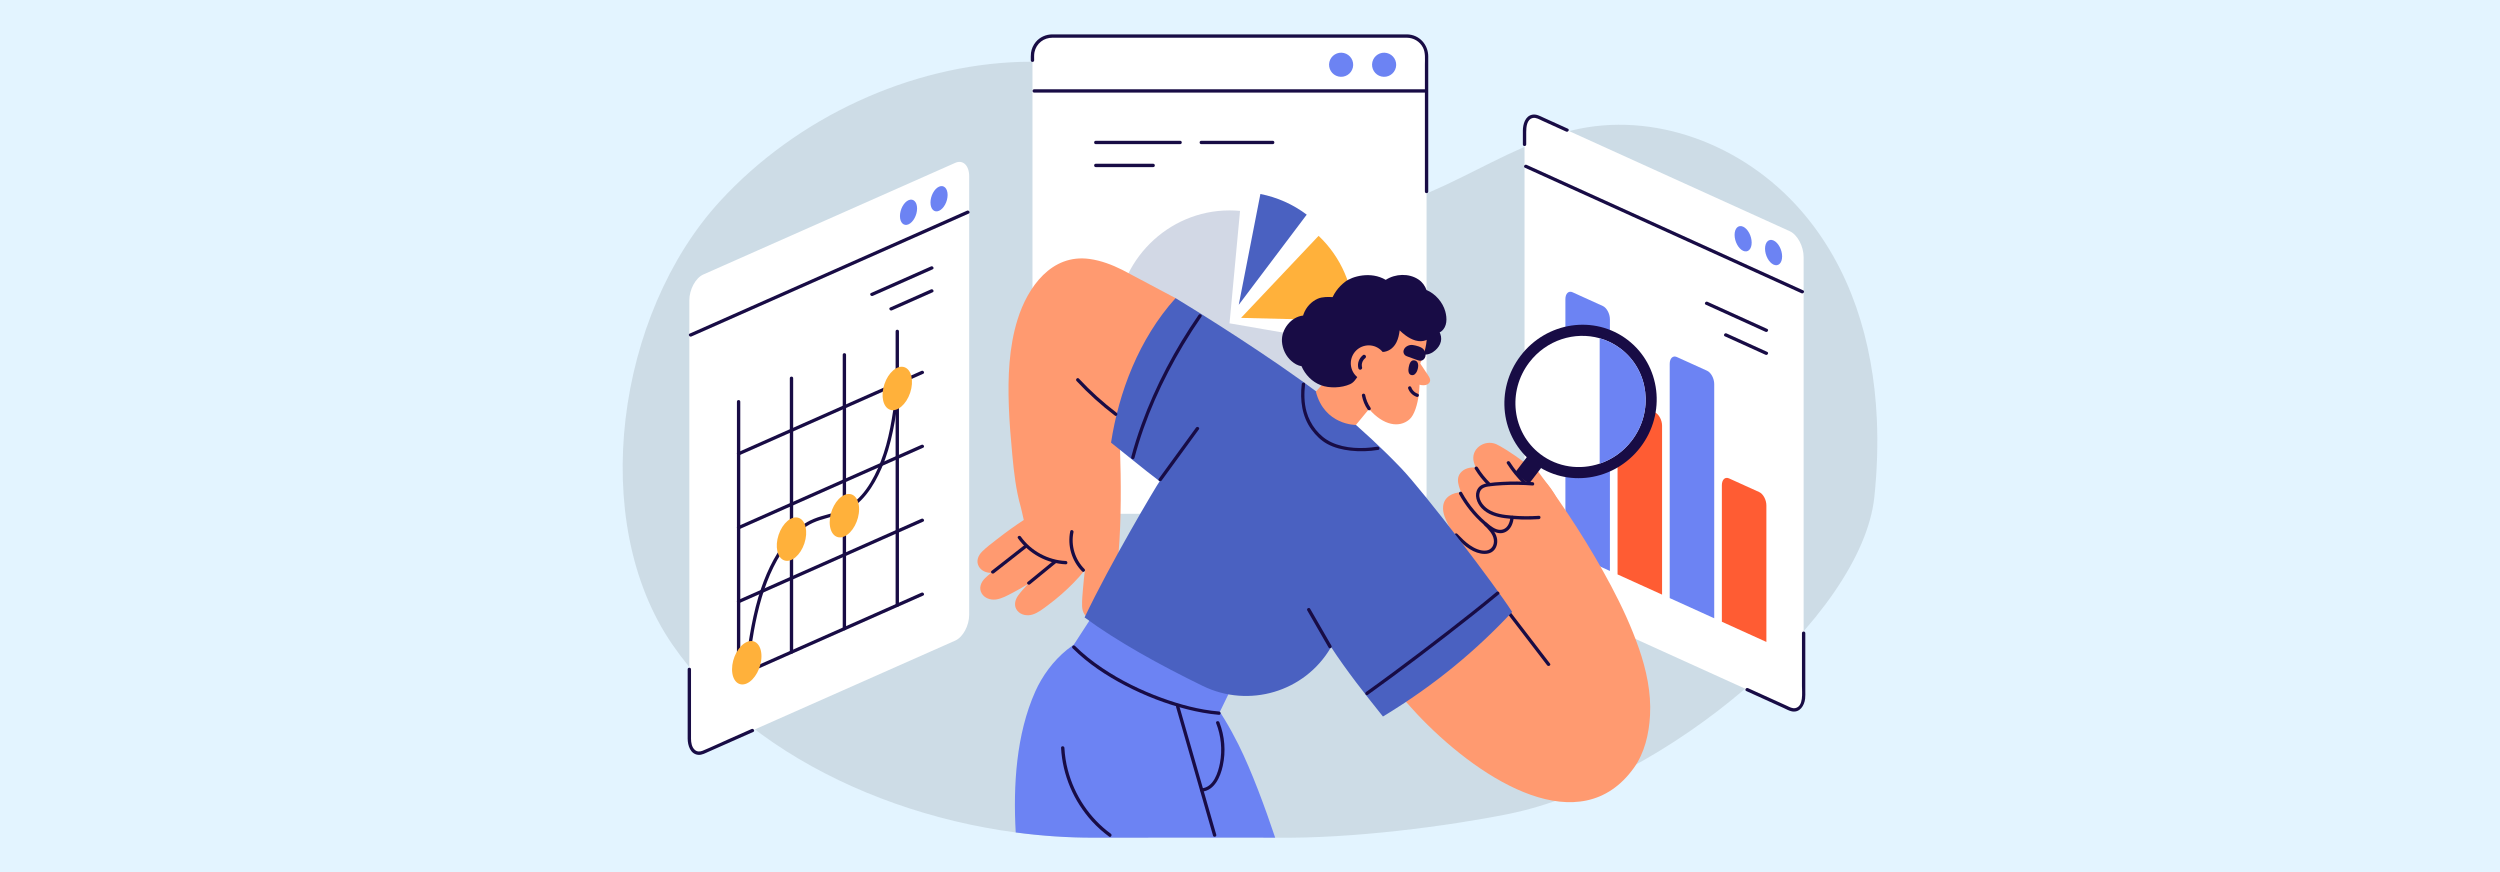
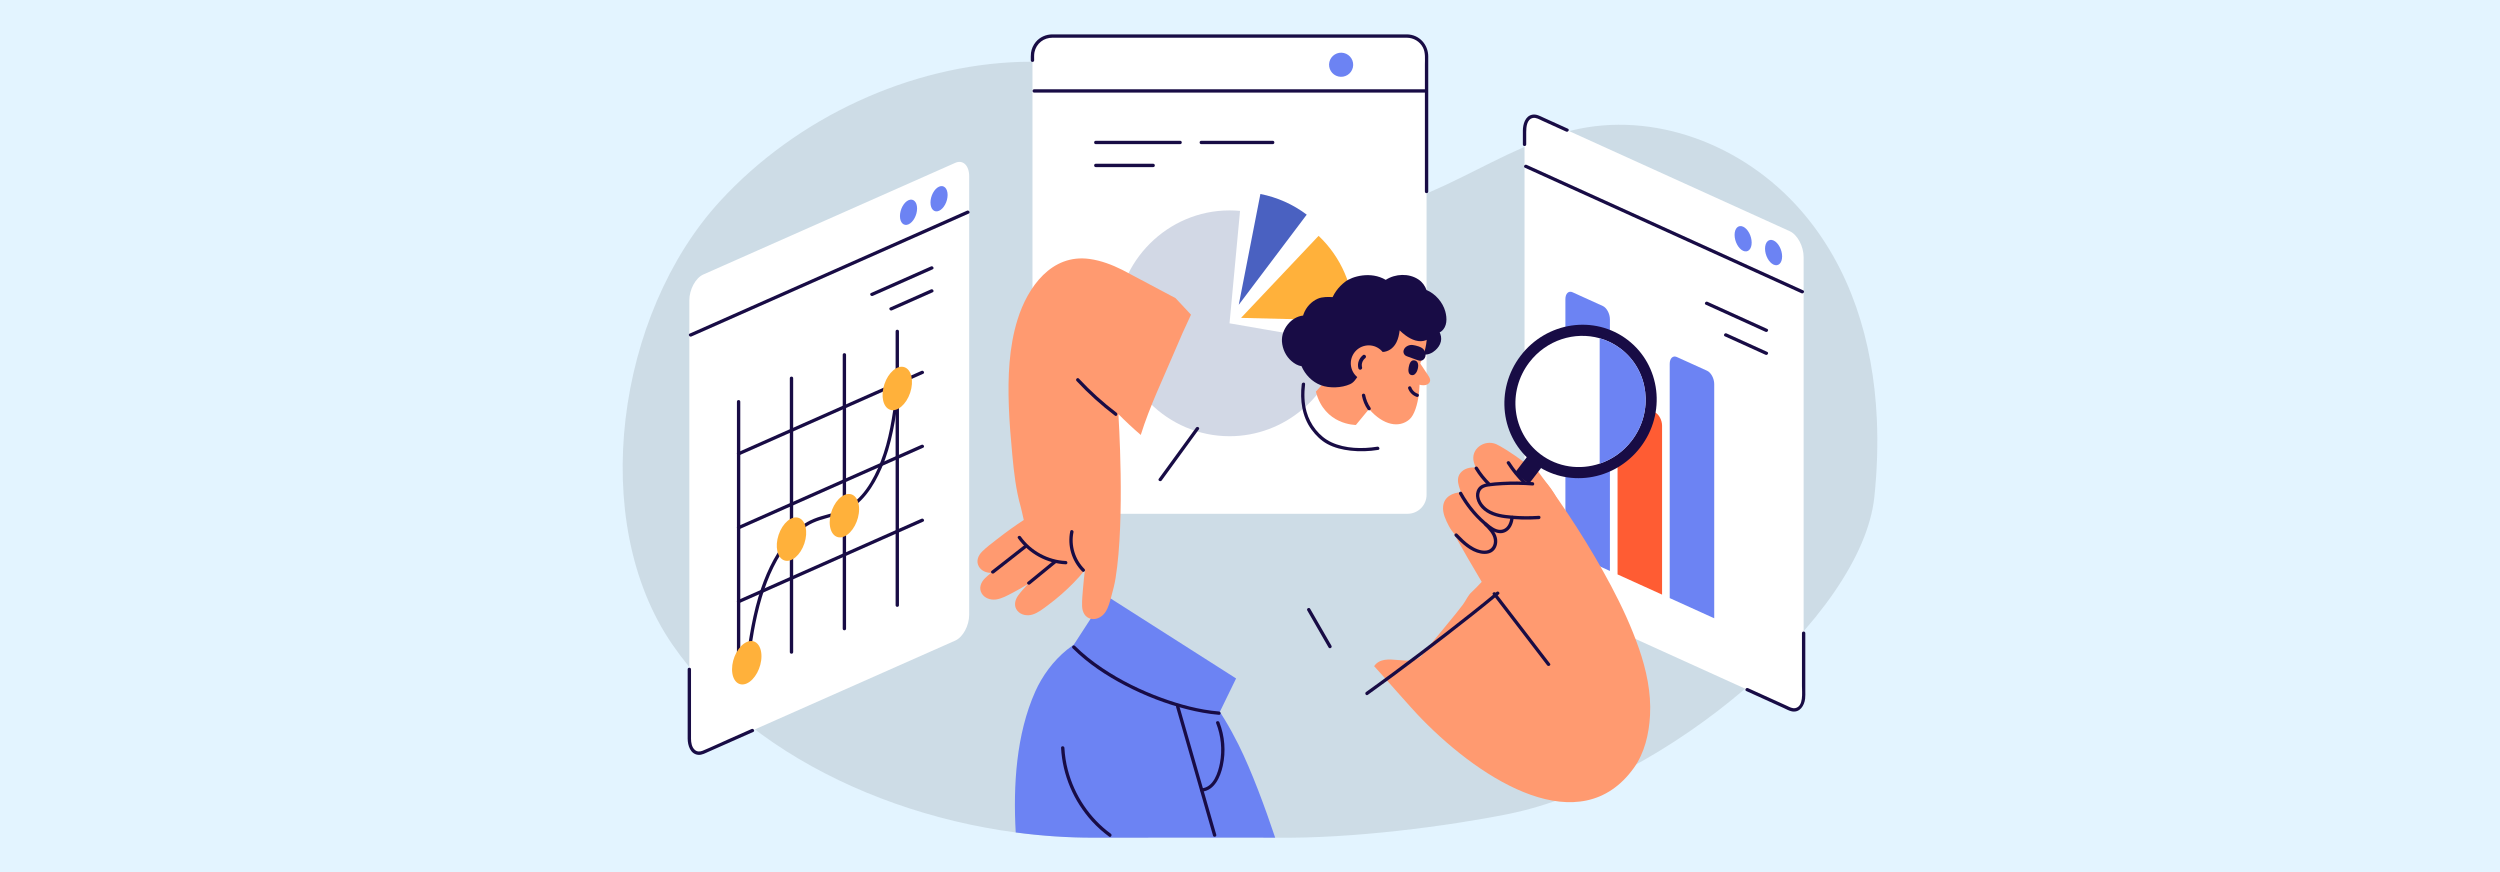
<svg xmlns="http://www.w3.org/2000/svg" id="Layer_1" viewBox="0 0 860 300">
  <rect width="860" height="300" fill="#e3f4ff" />
  <g>
    <path d="m645.613,143.79c-1.257-26.229-8.887-51.714-26.202-71.527-19.751-22.6-50.617-34.273-78.799-27.373-29.826,7.303-56.917,33.806-86.819,26.865-20.128-4.673-31.631-22.922-47.811-34.599-15.977-11.531-35.73-16.466-54.849-15.876-37.93,1.171-76.931,18.987-103.542,48.035-35.368,38.607-45.595,109.874-16.255,152.459,28.604,41.516,88.021,66.389,144.775,66.389,24.799,0,56.316-.094,62.466,0,26.466.404,59.695-3.991,80.307-8.156,53.69-10.848,121.571-67.728,125.897-109.079.942-9,1.264-18.113.831-27.138Z" opacity=".1" />
    <g>
      <path d="m361.706,12.402h122.499c3.607,0,6.535,2.928,6.535,6.535v151.27c0,3.607-2.928,6.535-6.535,6.535h-122.499c-3.607,0-6.535-2.928-6.535-6.535V18.937c0-3.607,2.928-6.535,6.535-6.535Z" fill="#fff" />
      <path d="m355.75,20.746c0-.918-.069-1.878.112-2.783.289-1.448,1.087-2.758,2.249-3.672,1.137-.894,2.515-1.306,3.947-1.311.917-.003,1.834,0,2.751,0h118.466c.231,0,.463-.003.695,0,2.33.026,4.455,1.291,5.528,3.374.912,1.771.665,3.974.665,5.911v43.622c0,.744,1.156.745,1.156,0V19.457c0-4.146-3.101-7.583-7.335-7.633-2.534-.03-5.07,0-7.604,0h-113.693c-.245,0-.491-.003-.736,0-2.163.023-4.249.937-5.641,2.614-.89,1.072-1.466,2.361-1.648,3.744-.111.847-.068,1.711-.068,2.563,0,.744,1.156.745,1.156,0h0Z" fill="#180c45" />
      <path d="m355.766,31.861h134.34c.744,0,.745-1.156,0-1.156h-134.34c-.744,0-.745,1.156,0,1.156h0Z" fill="#180c45" />
      <circle cx="461.35" cy="22.276" r="4.15" transform="translate(333.674 466.166) rotate(-76.718)" fill="#6c83f3" />
-       <circle cx="476.14" cy="22.276" r="4.15" transform="translate(345.066 480.561) rotate(-76.718)" fill="#6c83f3" />
      <path d="m422.956,111.221l38.269,6.625c-3.21,18.54-19.453,32.213-38.269,32.213-21.306,0-38.838-17.532-38.838-38.838s17.532-38.838,38.838-38.838c1.209,0,2.417.056,3.62.169l-3.62,38.669Z" fill="#d2d8e5" />
      <path d="m426.918,109.35l26.681-28.223c7.757,7.333,12.158,17.549,12.158,28.223,0,.325-.004.649-.012.974l-38.826-.974Z" fill="#ffb13b" />
      <path d="m413.229,49.586h24.594c.744,0,.745-1.156,0-1.156h-24.594c-.744,0-.745,1.156,0,1.156h0Z" fill="#180c45" />
      <path d="m376.942,49.586h29.029c.744,0,.745-1.156,0-1.156h-29.029c-.744,0-.745,1.156,0,1.156h0Z" fill="#180c45" />
      <path d="m376.942,57.485h19.756c.744,0,.745-1.156,0-1.156h-19.756c-.744,0-.745,1.156,0,1.156h0Z" fill="#180c45" />
      <path d="m426.132,104.85l7.445-38.118c2.882.563,5.69,1.451,8.372,2.647,2.682,1.196,5.219,2.692,7.564,4.46l-23.381,31.012Z" fill="#4a61c1" />
    </g>
    <g>
      <path d="m615.675,243.872l-86.458-39.227c-2.637-1.197-4.775-5.186-4.775-8.91V44.882c0-3.724,2.138-5.773,4.775-4.577l86.458,39.227c2.637,1.197,4.775,5.186,4.775,8.91v150.853c0,3.724-2.138,5.773-4.775,4.576Z" fill="#fff" />
      <path d="m619.872,217.808v18.208c0,2.249.617,6.914-2.251,7.566-1.036.235-2.061-.394-2.974-.808-1.52-.69-3.04-1.379-4.559-2.069-2.929-1.329-5.858-2.658-8.787-3.987-.672-.305-1.261.691-.583.998,2.592,1.176,5.185,2.353,7.778,3.529,1.692.768,3.384,1.535,5.076,2.303.907.412,1.904 1,2.893,1.177,2.69.481,4.22-1.997,4.499-4.344.109-.921.065-1.87.065-2.796v-19.778c0-.744-1.156-.745-1.156,0h0Z" fill="#180c45" />
      <path d="m525.019,49.675v-4.24c0-1.692.2-4.373,2.251-4.839,1.092-.248,2.23.47,3.193.907,1.63.739,3.259,1.479,4.889,2.218,1.139.517,2.277,1.033,3.416,1.55.672.305,1.261-.691.584-.998-2.8-1.27-5.599-2.54-8.399-3.811-1.217-.552-2.466-1.28-3.852-1.01-2.457.478-3.217,3.314-3.237,5.463-.015,1.586,0,3.173,0,4.76,0,.744,1.156.745,1.156,0h0Z" fill="#180c45" />
      <path d="m524.57,57.709c12.358,5.607,24.715,11.214,37.073,16.821,12.388,5.62,24.776,11.241,37.163,16.862,6.968,3.161,13.935,6.323,20.903,9.484.672.305,1.261-.691.584-.998-12.358-5.607-24.715-11.214-37.073-16.821-12.388-5.62-24.776-11.241-37.163-16.862-6.968-3.161-13.935-6.322-20.903-9.484-.672-.305-1.261.691-.583.998h0Z" fill="#180c45" />
      <path d="m602.575,83.463c0,2.292-1.316,3.553-2.939,2.817-1.623-.737-2.939-3.191-2.939-5.483s1.316-3.553,2.939-2.817c1.623.736,2.939,3.191,2.939,5.483Z" fill="#6c83f3" />
      <path d="m613.049,88.215c0,2.292-1.316,3.553-2.939,2.817-1.623-.736-2.939-3.191-2.939-5.483s1.316-3.553,2.939-2.817c1.623.736,2.939,3.191,2.939,5.483Z" fill="#6c83f3" />
      <path d="m607.927,113.147c-6.853-3.109-13.706-6.218-20.558-9.328-.672-.305-1.261.691-.584.998,6.853,3.109,13.706,6.218,20.558,9.328.672.305,1.261-.691.584-.998h0Z" fill="#180c45" />
      <path d="m607.927,121.046c-4.664-2.116-9.327-4.232-13.991-6.348-.672-.305-1.261.691-.584.998,4.664,2.116,9.327,4.232,13.991,6.348.672.305,1.261-.691.584-.998h0Z" fill="#180c45" />
      <path d="m553.809,196.408l-15.314-6.948v-86.569c0-1.915,1.1-2.969,2.456-2.354l10.402,4.72c1.356.615,2.456,2.667,2.456,4.582v86.569Z" fill="#6c83f3" />
      <path d="m589.693,212.689l-15.314-6.948v-80.57c0-1.915,1.1-2.969,2.456-2.354l10.402,4.72c1.356.615,2.456,2.667,2.456,4.582v80.57Z" fill="#6c83f3" />
      <path d="m571.751,204.548l-15.314-6.948v-58.114c0-1.915,1.099-2.969,2.456-2.354l10.402,4.72c1.356.615,2.456,2.667,2.456,4.582v58.114Z" fill="#ff5c33" />
-       <path d="m607.635,220.829l-15.314-6.948v-46.965c0-1.915,1.099-2.969,2.456-2.354l10.402,4.72c1.356.615,2.456,2.667,2.456,4.582v46.965Z" fill="#ff5c33" />
    </g>
    <g>
      <path d="m328.611,220.357l-86.689,38.418c-2.644,1.172-4.788-.897-4.788-4.621V103.301c0-3.724,2.144-7.693,4.788-8.865l86.689-38.418c2.644-1.172,4.788.897,4.788,4.621v150.853c0,3.724-2.144,7.693-4.788,8.865Z" fill="#fff" />
      <path d="m258.542,250.781c-2.713,1.202-5.425,2.404-8.138,3.606-2.91,1.29-5.795,2.676-8.743,3.875-.912.371-1.899.372-2.663-.32-1.031-.933-1.274-2.475-1.287-3.793-.008-.821,0-1.642,0-2.463v-21.43c0-.744-1.156-.745-1.156,0v20.967c0,.964-.008,1.928,0,2.892.019,2.317.943,5.338,3.679,5.555,1.232.098,2.418-.591,3.515-1.077l5.335-2.364c3.347-1.483,6.694-2.967,10.042-4.45.679-.301.091-1.297-.584-.998h0Z" fill="#180c45" />
      <path d="m237.846,115.751c12.391-5.491,24.782-10.982,37.172-16.474,12.421-5.505,24.842-11.009,37.263-16.514,6.986-3.096,13.972-6.192,20.959-9.288.679-.301.091-1.297-.584-.998-12.391,5.491-24.782,10.982-37.172,16.474-12.421,5.505-24.842,11.009-37.263,16.514-6.986,3.096-13.972,6.192-20.959,9.288-.679.301-.091,1.297.584.998h0Z" fill="#180c45" />
      <path d="m315.476,71.713c0,2.292-1.319,4.735-2.947,5.456s-2.947-.552-2.947-2.844,1.319-4.735,2.947-5.456,2.947.552,2.947,2.844Z" fill="#6c83f3" />
      <path d="m325.978,67.059c0,2.292-1.319,4.735-2.947,5.456s-2.947-.552-2.947-2.844,1.319-4.735,2.947-5.456,2.947.552,2.947,2.844Z" fill="#6c83f3" />
      <path d="m320.257,91.651c-6.871,3.045-13.742,6.09-20.613,9.135-.679.301-.091,1.297.584.998,6.871-3.045,13.742-6.09,20.613-9.135.679-.301.091-1.297-.583-.998h0Z" fill="#180c45" />
      <path d="m320.257,99.55c-4.676,2.072-9.352,4.145-14.028,6.217-.679.301-.091,1.297.584.998,4.676-2.072,9.352-4.145,14.028-6.217.679-.301.091-1.297-.583-.998h0Z" fill="#180c45" />
      <path d="m253.501,138.176v94.211c0,.744,1.156.745,1.156,0v-94.211c0-.744-1.156-.745-1.156,0h0Z" fill="#180c45" />
      <path d="m271.697,130.113v94.211c0,.744,1.156.745,1.156,0v-94.211c0-.744-1.156-.745-1.156,0h0Z" fill="#180c45" />
      <path d="m289.892,122.049v94.211c0,.744,1.156.745,1.156,0v-94.211c0-.744-1.156-.745-1.156,0h0Z" fill="#180c45" />
      <path d="m308.087,113.986v94.211c0,.744,1.156.745,1.156,0v-94.211c0-.744-1.156-.745-1.156,0h0Z" fill="#180c45" />
-       <path d="m254.371,232.886c16.462-7.295,32.924-14.591,49.386-21.886,4.606-2.041,9.212-4.082,13.818-6.124.679-.301.091-1.297-.583-.998-16.462,7.295-32.924,14.591-49.386,21.886-4.606,2.041-9.212,4.082-13.818,6.124-.679.301-.091,1.297.583.998h0Z" fill="#180c45" />
      <path d="m254.371,207.455c16.462-7.295,32.924-14.591,49.386-21.886,4.606-2.041,9.212-4.082,13.818-6.124.679-.301.091-1.297-.583-.998-16.462,7.295-32.924,14.591-49.386,21.886-4.606,2.041-9.212,4.082-13.818,6.124-.679.301-.091,1.297.583.998h0Z" fill="#180c45" />
      <path d="m254.371,182.024c16.462-7.295,32.924-14.591,49.386-21.886,4.606-2.041,9.212-4.082,13.818-6.124.679-.301.091-1.297-.583-.998-16.462,7.295-32.924,14.591-49.386,21.886-4.606,2.041-9.212,4.082-13.818,6.124-.679.301-.091,1.297.583.998h0Z" fill="#180c45" />
      <path d="m254.371,156.593c16.462-7.295,32.924-14.591,49.386-21.886,4.606-2.041,9.212-4.082,13.818-6.124.679-.301.091-1.297-.583-.998-16.462,7.295-32.924,14.591-49.386,21.886-4.606,2.041-9.212,4.082-13.818,6.124-.679.301-.091,1.297.583.998h0Z" fill="#180c45" />
      <g>
        <path d="m257.509,229.068c1.105-7.944,2.246-15.919,4.558-23.62,2.109-7.021,5.231-14.016,10.044-19.62,2.116-2.464,4.588-4.627,7.564-5.983,3.286-1.497,6.924-1.971,10.244-3.378,6.517-2.762,10.616-9.135,13.341-15.398,3.558-8.177,4.809-17.049,5.982-25.819.098-.735-1.059-.728-1.156,0-1.067,7.971-2.195,16.038-5.14,23.573-2.474,6.33-6.347,13.189-12.718,16.245-3.287,1.577-6.964,2.044-10.324,3.428-2.993,1.232-5.545,3.184-7.742,5.543-4.787,5.138-8.046,11.683-10.304,18.278-2.928,8.552-4.223,17.524-5.464,26.444-.101.728,1.012,1.042,1.115.307h0Z" fill="#180c45" />
        <path d="m261.944,225.739c0,3.936-2.266,8.131-5.061,9.37s-5.061-.948-5.061-4.884,2.266-8.131,5.061-9.37c2.795-1.239,5.061.948,5.061,4.884Z" fill="#ffb13b" />
        <ellipse cx="272.274" cy="185.462" rx="7.721" ry="4.671" transform="translate(10.141 385) rotate(-71.54)" fill="#ffb13b" />
        <path d="m295.531,175.155c0,3.936-2.266,8.131-5.061,9.37-2.795,1.239-5.061-.948-5.061-4.884s2.266-8.131,5.061-9.37c2.795-1.239,5.061.948,5.061,4.884Z" fill="#ffb13b" />
        <ellipse cx="308.665" cy="133.636" rx="7.721" ry="4.671" transform="translate(84.168 384.103) rotate(-71.54)" fill="#ffb13b" />
      </g>
    </g>
    <g>
      <path d="m438.665,288.163h-.087c-6.15-.092-37.667,0-62.468,0-8.878,0-17.825-.607-26.703-1.798-.901-16.195.173-33.794,6.728-48.487,4.716-10.571,15.126-20.865,27.593-20.541,6.867.173,13.178,3.583,18.449,7.762,10.317,8.178,18.021,19.368,23.865,31.049,4.485,8.982,9.161,21.669,12.623,32.014Z" fill="#6c83f3" />
      <path d="m369.382,221.779l11.008-16.962,44.826,28.567-6.688,13.743s-31.269-8.137-49.147-25.348Z" fill="#6c83f3" />
      <path d="m365.004,257.27c.493,9.347,4.353,18.387,10.667,25.287,1.774,1.939,3.743,3.684,5.864,5.235.601.44,1.178-.563.583-.998-7.274-5.321-12.532-13.236-14.789-21.947-.643-2.482-1.034-5.017-1.169-7.577-.039-.74-1.195-.745-1.156,0h0Z" fill="#180c45" />
      <path d="m368.974,223.003c5.283,5.259,11.61,9.436,18.205,12.861,6.709,3.484,13.832,6.265,21.162,8.127,3.605.916,7.278,1.603,10.987,1.914.741.062.737-1.094,0-1.156-6.766-.568-13.433-2.378-19.792-4.704-7.137-2.609-14.035-6.002-20.347-10.243-3.353-2.253-6.533-4.766-9.397-7.618-.528-.525-1.346.292-.817.817h0Z" fill="#180c45" />
      <path d="m413.423,272.335c4.379-.382,6.383-5.091,7.207-8.829,1.1-4.996.694-10.279-1.161-15.045-.267-.686-1.385-.388-1.115.307,1.688,4.339,2.177,9.113,1.311,13.696-.624,3.306-2.202,8.363-6.242,8.715-.735.064-.742,1.221,0,1.156h0Z" fill="#180c45" />
      <path d="m404.573,243.228c3.367,11.717,6.734,23.434,10.1,35.151.869,3.023,1.737,6.045,2.606,9.068.205.714,1.321.41,1.115-.307-3.367-11.717-6.734-23.434-10.1-35.151-.869-3.023-1.737-6.045-2.606-9.068-.205-.714-1.321-.41-1.115.307h0Z" fill="#180c45" />
      <path d="m392.423,149.622c3.085-9.908,7.744-19.488,11.693-28.849,1.778-4.214,3.62-8.403,5.588-12.521-2.891-3.061-5.312-5.691-5.312-5.691l-15.181-8.059c-1.024-.573-2.063-1.129-3.118-1.655,0,0-.04-.021-.04-.02-3.549-1.766-7.279-3.19-11.207-3.741-13.11-1.841-21.319,9.638-24.802,20.815-2.987,9.585-3.359,19.845-3.011,29.809.196,5.594.673,11.174,1.195,16.745.566,6.041,1.24,12.126,2.918,17.976.207.721.609,2.595,1.026,4.446-1.43.94-2.845,1.901-4.237,2.896-1.769,1.265-3.509,2.572-5.221,3.911-1.644,1.285-3.362,2.562-4.848,4.031-1.402,1.386-2.202,3.376-1.122,5.206.858,1.455,2.542,2.155,4.182,2.144-.726.595-1.436,1.207-2.097,1.86-1.402,1.386-2.202,3.376-1.122,5.206.977,1.656,3.024,2.336,4.858,2.099,2.034-.263,3.948-1.371,5.742-2.3,1.818-.942,3.601-1.952,5.333-3.045-1.175,1.259-2.357,2.538-3.367,3.92-1.163,1.592-1.635,3.684-.278,5.318,1.228,1.479,3.357,1.824,5.13,1.298,1.966-.584,3.679-1.982,5.301-3.186,1.651-1.225,3.257-2.511,4.799-3.873,2.848-2.515,5.61-5.276,7.986-8.28-.254,2.04-.466,4.085-.638,6.133-.174,2.08-.405,4.207-.336,6.296.064,1.97.981,3.909,3.057,4.361,1.878.409,3.769-.631,4.841-2.138,1.189-1.671,1.677-3.828,2.214-5.776.546-1.982,1.065-3.977,1.395-6.007,3.362-20.673.981-56.298.983-56.501,2.465,2.497,5.033,4.89,7.693,7.171Z" fill="#ff9a70" />
      <path d="m563.779,223.026c-2.56-7.383-5.875-14.521-9.533-21.42-7.21-13.599-15.823-26.875-24.989-39.214-1.006-1.355-1.945-2.31-3.077-3.338-3.612,3.288-7.341,6.469-10.894,9.82-5.125,4.834-10.019,9.947-15.077,14.876,3.099,5.511,6.27,10.979,9.504,16.411-.002-.002-.004-.004-.006-.006-.163.273-3.07,3.182-3.353,3.42-1.341,1.129-2.053,2.971-3.089,4.374-1.537,2.082-3.229,4.08-4.865,6.085-3.011,3.692-6.06,7.347-9.025,11.078-4.037,5.079-12.961-1.268-16.683,4.041,3.858,4.17,12.456,14.15,16.426,18.213,21.172,21.668,54.59,42.246,72.89,16.846,3.734-5.182,5.248-11.764,5.599-18.116.433-7.848-1.271-15.69-3.829-23.069Z" fill="#ff9a70" />
      <path d="m513.552,204.541c6.218,8.103,12.436,16.206,18.654,24.308.447.582,1.451.007.998-.584-6.218-8.103-12.436-16.206-18.654-24.308-.447-.582-1.451-.007-.998.584h0Z" fill="#180c45" />
      <path d="m535.438,171.328c-3.846-8.649-18.278-17.468-20.726-18.53-4.053-1.757-8.984,1.639-7.698,6.244.171.611.39,1.209.632,1.798-1.969-.186-4.002.306-5.261,1.859-1.098,1.354-.96,2.988-.512,4.572.198.701.464,1.393.776,2.064-2.969.106-5.928,1.605-6.223,4.893-.209,2.326.932,4.708,1.99,6.718.545,1.036,1.232,2.045,2.081,2.869.397.656.804,1.297,1.202,1.924,2.201,3.465,5.047,6.507,9.396,6.747,4.088.226,8.262-1.813,11.506-4.142,3.223-2.313,7.275-4.543,9.48-7.827,1.317-1.962,4.303-7.066,3.358-9.19Z" fill="#ff9a70" />
      <g>
        <ellipse cx="543.708" cy="138.101" rx="26.66" ry="25.928" transform="translate(103.837 486.244) rotate(-52.612)" fill="#180c45" />
        <rect x="529.226" y="138.589" width="6.165" height="28.963" transform="translate(202.313 -291.773) rotate(37.388)" fill="#180c45" />
        <path d="m561.324,151.562c-2.936,3.838-6.814,6.514-11.034,7.924-6.78,2.277-14.426,1.312-20.426-3.271-9.727-7.439-11.415-21.576-3.774-31.575,5.89-7.704,15.6-10.71,24.2-8.283,2.561.717,5.029,1.925,7.259,3.63,9.733,7.433,11.421,21.57,3.774,31.575Z" fill="#fff" />
        <path d="m561.324,151.562c-2.936,3.838-6.814,6.514-11.034,7.924v-43.129c2.561.717,5.029,1.925,7.259,3.63,9.733,7.433,11.421,21.57,3.774,31.575Z" fill="#6c83f3" />
      </g>
      <path d="m500.5,184.464c2.477,2.554,5.267,5.315,8.918,5.968,1.65.295,3.498.087,4.634-1.274.949-1.137,1.191-2.734.865-4.152-.476-2.067-2.079-3.679-3.52-5.134-.524-.529-1.342.288-.817.817,1.349,1.362,2.956,2.901,3.275,4.886.292,1.817-.693,3.588-2.614,3.807-1.968.225-3.991-.741-5.572-1.82-1.616-1.103-2.995-2.516-4.352-3.915-.519-.535-1.336.283-.817.817h0Z" fill="#180c45" />
      <path d="m501.943,169.997c2.144,3.888,4.954,7.41,8.303,10.329,2.162,1.885,5.346,4.37,8.21,2.351,1.529-1.078,2.073-2.94,2.302-4.708.095-.736-1.062-.729-1.156,0-.205,1.586-.793,3.47-2.433,4.097-1.641.627-3.298-.316-4.583-1.3-3.964-3.037-7.239-6.989-9.644-11.351-.359-.652-1.358-.069-.998.583h0Z" fill="#180c45" />
      <path d="m507.346,161.341c1.276,2.097,2.818,4.03,4.582,5.737.535.517,1.353-.299.817-.817-1.697-1.642-3.174-3.486-4.402-5.503-.386-.634-1.386-.054-.998.584h0Z" fill="#180c45" />
      <path d="m527.218,165.861c-3.488-.266-6.991-.305-10.484-.1-1.675.098-3.368.215-5.027.47-1.282.197-2.549.659-3.295,1.785-1.437,2.172-.377,5.035,1.242,6.767,2.066,2.21,5.07,3.072,7.977,3.467,3.884.528,7.837.605,11.745.346.738-.049.744-1.205,0-1.156-3.098.205-6.207.185-9.3-.081-2.803-.24-5.775-.595-8.174-2.187-1.859-1.234-3.699-3.691-2.776-6.034.521-1.323,1.899-1.67,3.18-1.832,1.514-.192,3.042-.31,4.565-.397,3.448-.197,6.905-.154,10.348.108.742.057.738-1.1,0-1.156h0Z" fill="#180c45" />
      <path d="m518.386,159.482c1.609,2.521,3.504,4.856,5.646,6.944.533.52,1.351-.297.817-.817-2.074-2.022-3.907-4.269-5.465-6.71-.399-.625-1.4-.046-.998.584h0Z" fill="#180c45" />
-       <path d="m481.876,160.936c-6.511-6.784-13.425-13.166-20.615-19.222.151-.091.301-.184.453-.274-9.264-7.274-18.884-14.09-28.683-20.623-9.412-6.275-18.965-12.381-28.64-18.256-12.659,14.066-19.544,32.468-22.196,49.708,2.855,2.209,11.472,9.352,16.732,13.289-1.022,1.369-17.184,28.536-25.827,46.84,10.982,8.143,25.905,16.383,40.664,23.573,15.845,7.719,34.995,2.074,43.963-13.099.055-.092.109-.185.164-.278,5.43,8.298,11.651,16.142,17.841,23.89,18.174-10.988,32.452-23.13,44.445-35.976-5.523-8.681-30.222-41.152-38.301-49.571Z" fill="#4a61c1" />
      <path d="m341.933,197.189c3.809-2.987,7.619-5.973,11.428-8.96.585-.459-.238-1.272-.817-.817-3.809,2.987-7.619,5.973-11.428,8.96-.585.459.238,1.272.817.817h0Z" fill="#180c45" />
      <path d="m354.328,201.004c3.013-2.466,6.025-4.932,9.038-7.398.576-.471-.246-1.285-.817-.817-3.013,2.466-6.025,4.932-9.038,7.398-.576.471.246,1.285.817.817h0Z" fill="#180c45" />
      <path d="m368.167,182.757c-1.037,4.945.512,10.225,4.088,13.804.526.527,1.344-.29.817-.817-3.274-3.277-4.742-8.14-3.79-12.679.152-.726-.962-1.036-1.115-.307h0Z" fill="#180c45" />
      <path d="m350.173,185.17c3.781,5.318,9.928,8.677,16.451,8.958.744.032.742-1.124,0-1.156-6.088-.263-11.919-3.416-15.453-8.386-.427-.601-1.43-.025-.998.583h0Z" fill="#180c45" />
      <path d="m370.33,131.062c4.054,4.345,8.475,8.325,13.205,11.921.592.45,1.169-.553.584-.998-4.65-3.535-8.987-7.47-12.971-11.74-.509-.545-1.325.274-.817.817h0Z" fill="#180c45" />
      <path d="m473.953,137.063l-7.522,9.12s-10.811.109-13.772-11.471l8.687-9.557,12.607,11.908Z" fill="#ff9a70" />
      <path d="m495.7,115.724c-.469-2.546-2.51-4.171-4.919-4.807-1.887-.498-4.2-.232-5.43,1.354-.281.09-.558.211-.832.364-.387.216-.745.504-1.059.835-.111.015-.225.044-.341.103-1.712.872-2.943,2.487-3.136,4.435-.194,1.959.674,3.932,2.273,5.096,1.66,1.209,3.922,1.54,5.725.431.614-.378,1.089-.951,1.389-1.603.975.166,2.029.01,2.927-.45,2.091-1.07,3.856-3.293,3.402-5.758Z" fill="#180c45" />
      <path d="m491.12,128.874c.388.579.788,1.189.84,1.802.073.851-.581,1.531-1.451,1.756-.87.225-1.91.056-2.874-.287l-.072-8.579c1.186,1.769,2.371,3.538,3.557,5.306Z" fill="#ff9a70" />
      <path d="m484.787,144.329c1.825-1.544,2.838-5.35,3.272-8.528.395-2.885.454-10.089.475-10.766.686-1.333,4.633-10.272.503-17.809-5.038-9.196-14.338-10.14-19.48-7.66-7.079,3.415-10.281,9.507-9.284,17.097.511,3.895.776,4.875,1.525,8.618,1.22,6.103,4.503,10.098,9.207,15.486,4.93,5.647,10.335,6.477,13.782,3.561Z" fill="#ff9a70" />
      <path d="m468.502,136.142c.328,1.677.979,3.328,1.969,4.725.18.254.505.375.791.207.252-.147.389-.535.207-.791-.941-1.327-1.542-2.857-1.853-4.449-.06-.306-.426-.482-.711-.404-.32.088-.464.404-.404.711h0Z" fill="#180c45" />
      <path d="m497.185,107.15c-.865-3.138-3.373-6.088-6.463-7.387-.529-1.448-1.433-2.736-2.789-3.636-3.304-2.192-7.931-1.984-11.242.144-5.152-3.047-11.563-1.216-13.967.662-2.142,1.674-4.266,4.061-5.26,7.971.25.788.567,1.556.974,2.288,3.461,7.306,9.225,13.328,16.439,16.544-.001-.879-.063-1.825-.096-2.69.51.064,1.032.053,1.54-.045,1.873-.365,3.234-1.608,4.073-3.29.627-1.255.914-2.664,1.087-4.071.639.632,1.324,1.218,2.05,1.748,2.042,1.49,4.653,2.613,7.16,1.594,1.093-.444,1.931-1.265,2.4-2.243.896.134,1.871-.081,2.711-.739,2.08-1.631,2.022-4.529,1.383-6.85Z" fill="#180c45" />
      <path d="m463.306,105.576c-.358-.887-3.211-2.905-4.676-3.349-1.644-.121-3.78-.154-5.312.526-2.263,1.004-4.018,2.91-4.895,5.303-.059.159-.104.331-.154.498-4.032.397-7.553,4.683-7.276,8.931.168,2.578,1.361,5.082,3.28,6.729.986.847,2.14,1.579,3.432,1.725,1.28,2.951,3.62,5.405,6.639,6.558,2.965,1.132,7.196.967,10.065-.335,1.524-.691,1.944-1.847,3.042-3.121.477.144.973.23,1.469.234,1.927.016,3.893-.762,5.438-1.937.697-.53.984-1.841,1.139-3.337-7.521-4.575-9.268-9.641-12.189-18.426Z" fill="#180c45" />
      <path d="m484.289,118.946c.552-.248,1.178-.342,1.743-.257,1.098.165,3.015.63,3.722,1.546.417.541.664,1.158.655,1.85-.009.712-.381,1.495-1.043,1.818-.726.354-1.396.111-2.095-.142-.49-.178-.98-.355-1.47-.533-.496-.18-.992-.36-1.488-.54-.384-.139-.769-.273-1.062-.574-.422-.433-.565-1.036-.399-1.617.205-.717.766-1.248,1.438-1.551Z" fill="#180c45" />
      <path d="m486.501,123.955c1.962.306,1.371,2.868.881,3.862-.318.646-.9,1.377-1.786,1.226-1.292-.219-1.166-1.854-1.005-2.715.18-.96.624-2.574,1.91-2.374h0Z" fill="#180c45" />
      <path d="m484.394,133.601c.487,1.382,1.588,2.47,2.98,2.932.287.095.644-.11.711-.404.072-.319-.096-.609-.404-.711-.072-.024-.144-.05-.215-.077-.04-.016-.129-.075-.003-0-.032-.019-.071-.032-.104-.047-.132-.062-.261-.133-.385-.209-.065-.04-.129-.082-.191-.125-.026-.018-.052-.036-.078-.055-.021-.015-.041-.03-.061-.045.019.015.038.029.057.044-.055-.015-.132-.108-.176-.146-.057-.05-.113-.102-.168-.156-.104-.102-.203-.21-.297-.323-.012-.014-.097-.119-.038-.046.057.072-.012-.017-.024-.033-.045-.062-.088-.124-.13-.188-.083-.128-.159-.261-.227-.397-.017-.034-.033-.069-.05-.103-.005-.011-.011-.023-.016-.035-.025-.057-.021-.046.013.033-.04-.037-.064-.165-.081-.214-.1-.284-.4-.504-.711-.404-.281.091-.511.406-.404.711h0Z" fill="#180c45" />
      <path d="m449.7,209.998c2.441,4.238,4.883,8.476,7.324,12.714.371.644,1.371.063.998-.584-2.441-4.238-4.883-8.476-7.324-12.714-.371-.644-1.371-.063-.998.584h0Z" fill="#180c45" />
      <path d="m399.619,165.278c4.267-5.86,8.534-11.72,12.8-17.581.438-.602-.564-1.18-.998-.583-4.267,5.86-8.534,11.72-12.8,17.581-.438.602.564,1.18.998.583h0Z" fill="#180c45" />
      <path d="m447.797,132.163c-.641,5.466.057,11.149,3.409,15.671,1.443,1.947,3.23,3.725,5.372,4.887,2.47,1.339,5.258,1.995,8.033,2.31,3.156.359,6.361.242,9.495-.259.733-.117.422-1.231-.307-1.115-5.131.82-10.999.714-15.788-1.509-4.202-1.95-7.313-6.081-8.548-10.491-.865-3.088-.881-6.329-.51-9.495.086-.737-1.07-.731-1.156,0h0Z" fill="#180c45" />
      <path d="m470.511,239.04c5.868-4.184,11.65-8.488,17.398-12.835,6.306-4.768,12.568-9.594,18.759-14.509,3.009-2.388,6.001-4.797,8.954-7.252.573-.476-.249-1.29-.817-.817-5.513,4.584-11.148,9.021-16.813,13.414-6.225,4.828-12.5,9.59-18.831,14.277-3.06,2.265-6.133,4.513-9.234,6.723-.601.428-.024,1.431.584.998h0Z" fill="#180c45" />
-       <path d="m390.252,157.55c3.619-13.665,9.531-26.71,16.758-38.833,1.987-3.333,4.086-6.598,6.294-9.788.424-.613-.577-1.192-.998-.584-8.048,11.631-14.752,24.282-19.601,37.577-1.356,3.719-2.554,7.494-3.567,11.32-.191.72.924,1.027,1.115.307h0Z" fill="#180c45" />
      <path d="m472.035,131.032c3.345-.655,5.525-3.897,4.87-7.242s-3.897-5.525-7.242-4.87c-3.345.655-5.525,3.897-4.87,7.242.655,3.345,3.897,5.525,7.242,4.87Z" fill="#ff9a70" />
      <path d="m468.909,122.129c-1.389,1.065-2.08,2.852-1.629,4.569.088.334.476.571.813.462.344-.111.556-.455.462-.813-.021-.081-.041-.163-.057-.246-.009-.046-.016-.092-.024-.138.01.058.009.083.003.01-.014-.167-.021-.333-.014-.5.004-.083.013-.166.019-.249.008-.099-.021.108-.001.011.009-.045.015-.091.024-.137.032-.164.076-.325.129-.483.024-.07.051-.139.078-.208-.051.128-.001.006.011-.02.016-.034.032-.067.049-.1.075-.149.16-.293.255-.43.026-.038.054-.075.081-.113-.035.049-.042.051-.001.002.054-.064.108-.127.165-.188s.117-.12.178-.176c.027-.025.055-.05.083-.074.012-.011.157-.127.04-.037.274-.21.447-.579.237-.904-.174-.27-.611-.462-.904-.237h0Z" fill="#180c45" />
    </g>
  </g>
</svg>